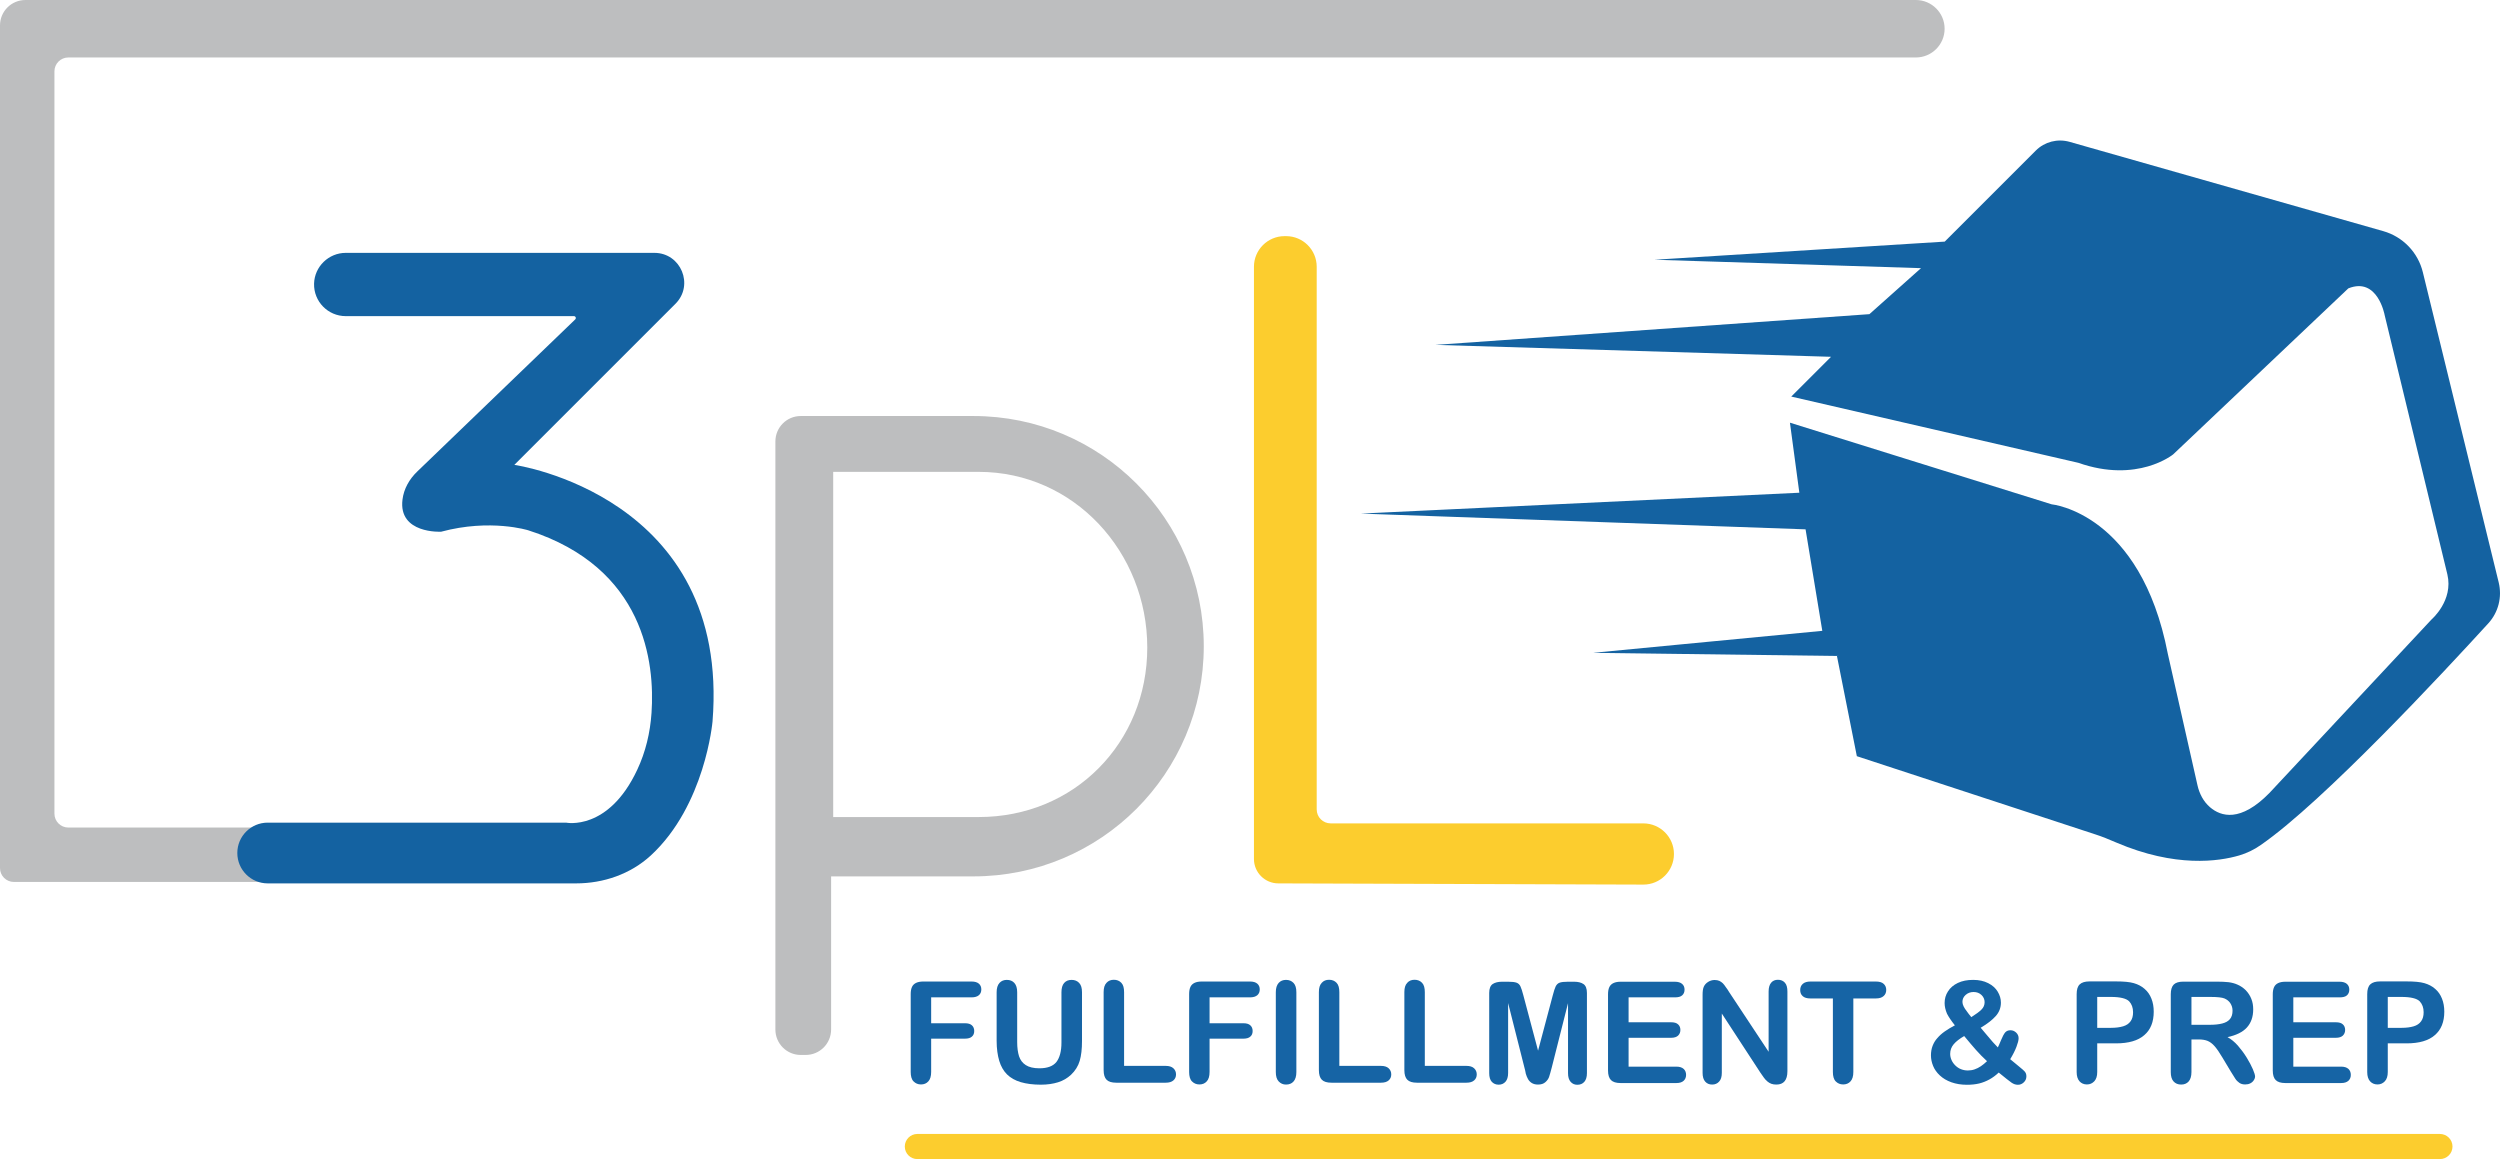
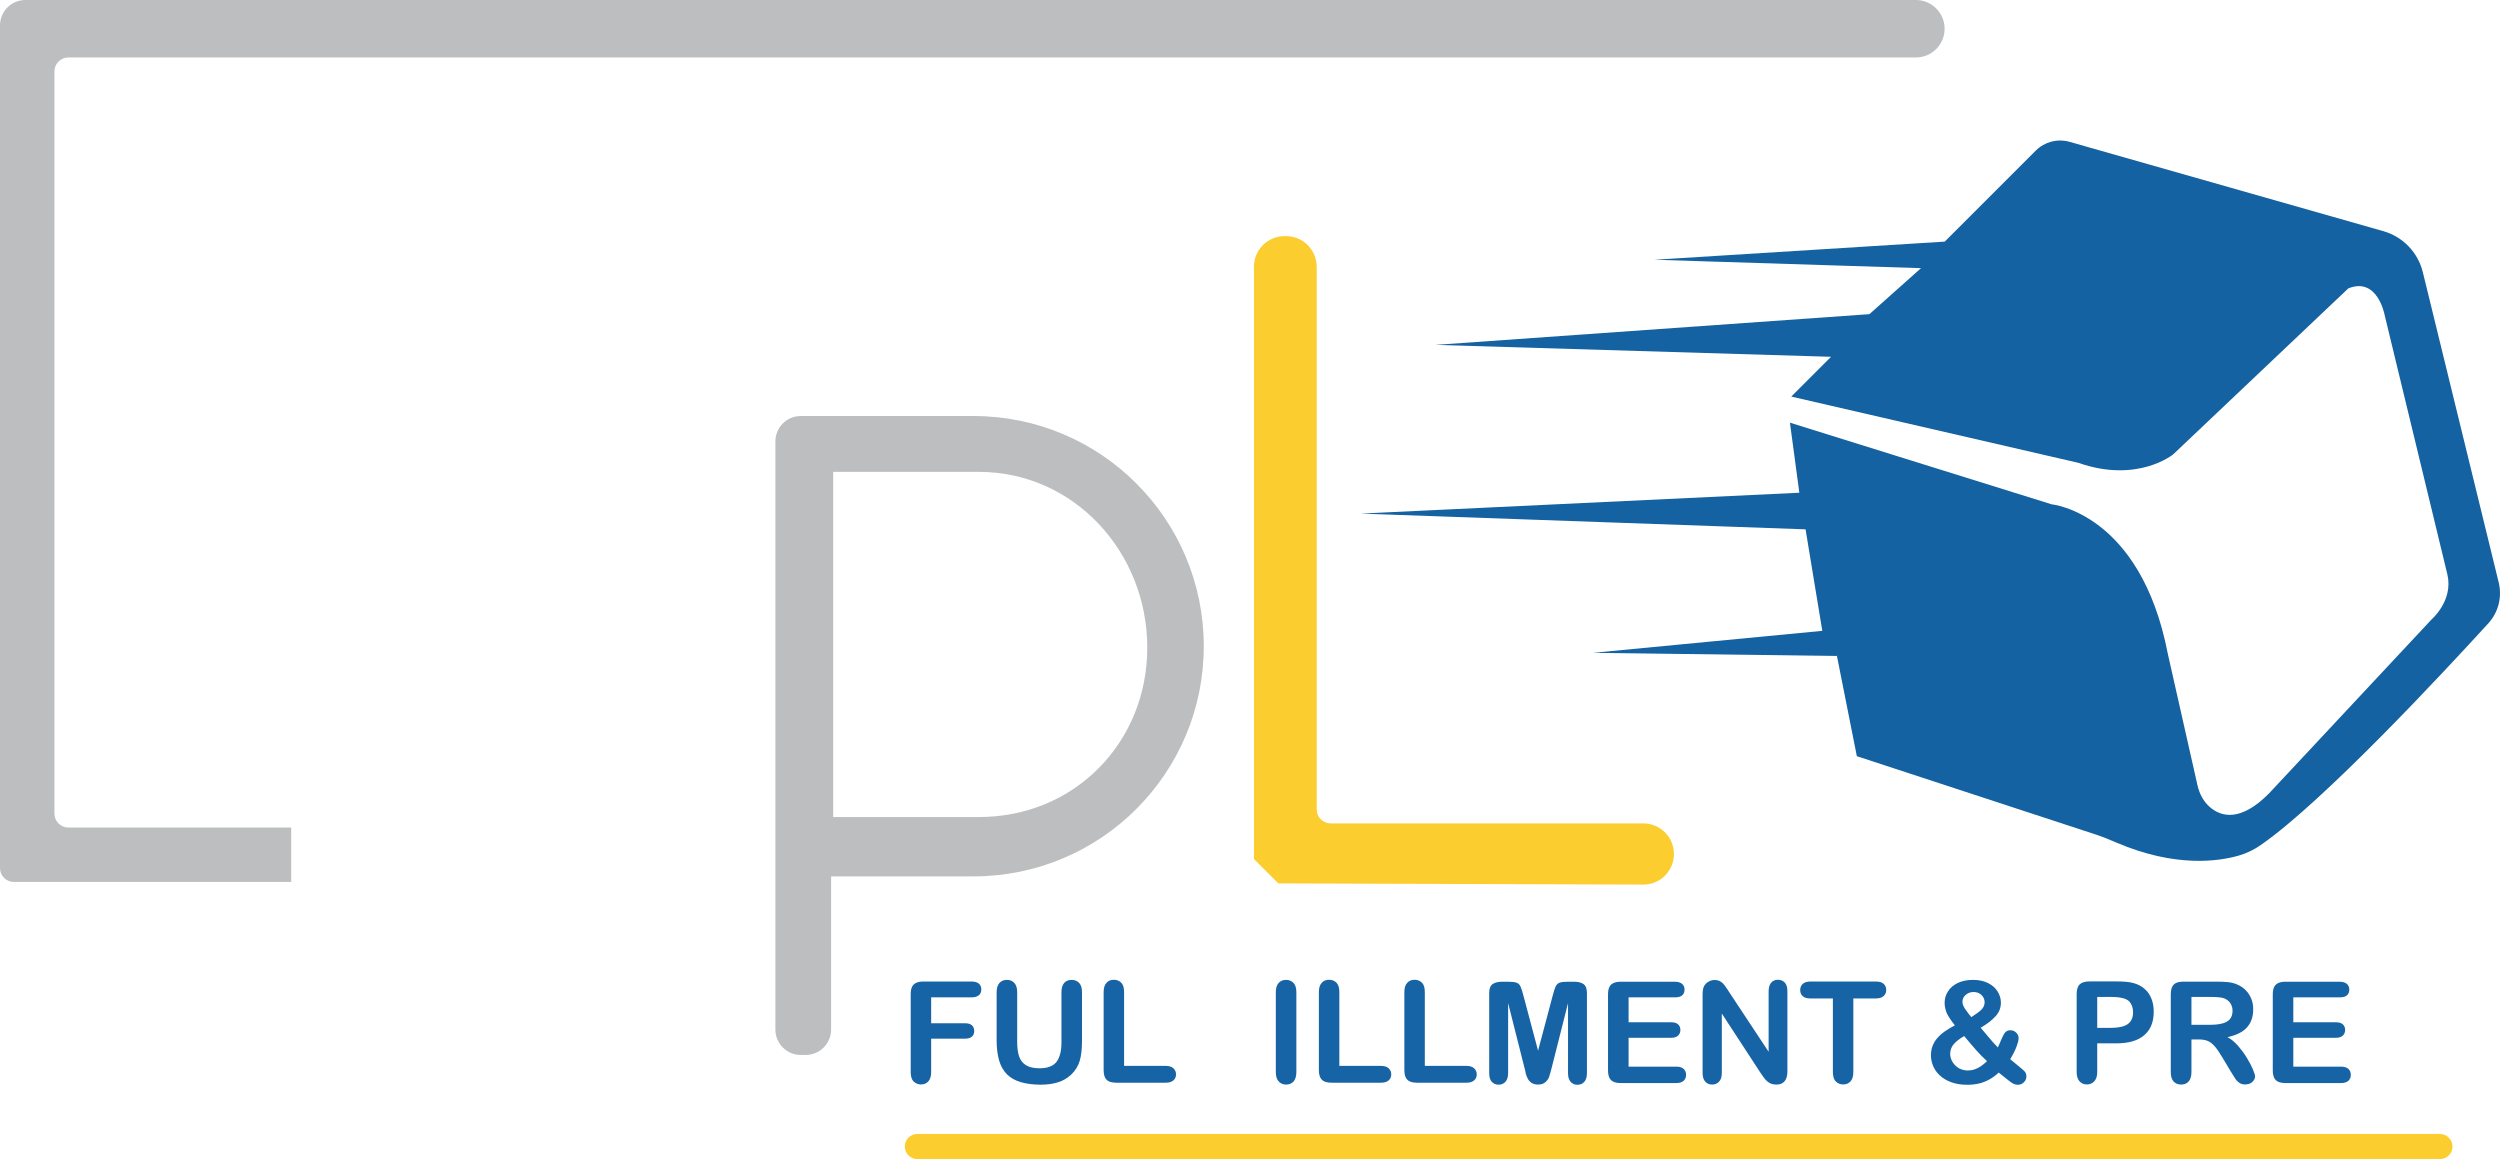
<svg xmlns="http://www.w3.org/2000/svg" width="110" height="51" viewBox="0 0 110 51" fill="none">
  <path d="M12.818 38.806H0.611C0.274 38.806 0 38.532 0 38.196V1.12C0 0.5 0.5 0 1.121 0H84.298C84.995 0 85.563 0.567 85.563 1.265C85.563 1.962 84.995 2.529 84.298 2.529H3.006C2.669 2.529 2.395 2.803 2.395 3.14V35.801C2.395 36.138 2.669 36.412 3.006 36.412H12.813V38.806H12.818Z" fill="#BDBEBF" />
-   <path d="M15.214 11.126H28.792C29.961 11.126 30.547 12.54 29.72 13.367L22.631 20.454C22.631 20.454 32.149 21.805 31.351 31.748C31.351 31.748 31.029 35.436 28.633 37.643C27.743 38.46 26.555 38.869 25.348 38.869H11.779C11.043 38.869 10.442 38.273 10.442 37.532C10.442 36.797 11.039 36.196 11.779 36.196H24.905C24.905 36.196 26.767 36.585 28.037 33.873C28.407 33.09 28.609 32.234 28.667 31.368C28.816 29.171 28.378 24.978 23.246 23.334C23.246 23.334 21.587 22.81 19.408 23.396C19.408 23.396 17.518 23.497 17.71 21.978C17.768 21.507 18.013 21.079 18.359 20.747L25.31 14.054C25.363 14.001 25.329 13.91 25.252 13.91H15.214C14.43 13.91 13.8 13.266 13.819 12.482C13.838 11.732 14.459 11.126 15.214 11.126Z" fill="#1462A1" />
  <path d="M42.832 18.305H35.232C34.617 18.305 34.117 18.805 34.117 19.425V45.297C34.117 45.918 34.617 46.418 35.232 46.418H35.449C36.069 46.418 36.569 45.918 36.569 45.297V38.561H42.832C45.631 38.561 48.166 37.427 49.999 35.595C51.831 33.763 52.966 31.234 52.966 28.435C52.966 22.839 48.431 18.305 42.832 18.305ZM48.344 33.797C47.017 35.138 45.165 35.95 43.063 35.95H36.661V20.762H43.063C47.262 20.762 50.48 24.3 50.48 28.493C50.48 30.589 49.676 32.455 48.344 33.797Z" fill="#BDBEBF" />
-   <path d="M55.174 37.797V11.737C55.174 10.991 55.78 10.39 56.521 10.39H56.588C57.334 10.39 57.935 10.996 57.935 11.737V35.614C57.935 35.955 58.209 36.229 58.551 36.229H72.307C73.052 36.229 73.654 36.835 73.654 37.576C73.654 38.321 73.048 38.927 72.302 38.922L56.247 38.869C55.655 38.869 55.174 38.388 55.174 37.797Z" fill="#FCCD2E" />
+   <path d="M55.174 37.797V11.737C55.174 10.991 55.78 10.39 56.521 10.39H56.588C57.334 10.39 57.935 10.996 57.935 11.737V35.614C57.935 35.955 58.209 36.229 58.551 36.229H72.307C73.052 36.229 73.654 36.835 73.654 37.576C73.654 38.321 73.048 38.927 72.302 38.922L56.247 38.869Z" fill="#FCCD2E" />
  <path d="M78.815 17.449L80.566 15.699L63.158 15.175L82.254 13.823L84.524 11.799L72.797 11.429L85.568 10.631L89.574 6.626C89.964 6.236 90.531 6.092 91.061 6.241L104.86 10.169C105.726 10.414 106.394 11.107 106.606 11.982L109.944 25.632C110.098 26.272 109.93 26.94 109.487 27.426C107.573 29.522 102.244 35.263 99.473 37.181C99.184 37.383 98.872 37.537 98.53 37.638C97.631 37.903 95.721 38.186 93.114 37.071C92.811 36.941 92.504 36.811 92.186 36.71L81.701 33.272L80.825 28.863L70.094 28.724L80.181 27.757L79.445 23.291L59.873 22.598L79.171 21.68L78.757 18.598L90.272 22.19C90.272 22.19 94.187 22.56 95.385 28.772L96.688 34.547C96.77 34.917 96.953 35.273 97.241 35.518C97.722 35.931 98.579 36.191 99.853 34.893L106.991 27.253C106.991 27.253 107.958 26.426 107.684 25.272L104.923 13.857C104.923 13.857 104.615 12.169 103.326 12.689L95.62 19.992C95.62 19.992 94.052 21.281 91.445 20.363L78.815 17.449Z" fill="#1462A1" />
  <path d="M42.75 43.884H40.971V45.023H42.457C42.596 45.023 42.697 45.052 42.765 45.115C42.832 45.177 42.866 45.259 42.866 45.365C42.866 45.471 42.832 45.552 42.765 45.61C42.697 45.673 42.592 45.701 42.457 45.701H40.971V47.168C40.971 47.355 40.927 47.495 40.846 47.581C40.764 47.673 40.653 47.716 40.523 47.716C40.389 47.716 40.283 47.668 40.196 47.581C40.11 47.495 40.071 47.351 40.071 47.168V43.74C40.071 43.61 40.09 43.504 40.129 43.422C40.167 43.341 40.23 43.283 40.312 43.245C40.393 43.206 40.499 43.187 40.624 43.187H42.75C42.895 43.187 43 43.22 43.072 43.283C43.145 43.345 43.178 43.432 43.178 43.533C43.178 43.639 43.145 43.725 43.072 43.788C43 43.85 42.895 43.884 42.75 43.884Z" fill="#1664A5" />
  <path d="M43.852 45.803V43.658C43.852 43.475 43.895 43.341 43.977 43.249C44.059 43.158 44.169 43.115 44.299 43.115C44.438 43.115 44.549 43.158 44.631 43.249C44.713 43.341 44.756 43.475 44.756 43.658V45.851C44.756 46.101 44.785 46.307 44.838 46.476C44.895 46.644 44.992 46.774 45.136 46.865C45.275 46.956 45.477 47.005 45.732 47.005C46.083 47.005 46.334 46.913 46.483 46.726C46.627 46.538 46.704 46.254 46.704 45.875V43.663C46.704 43.48 46.742 43.341 46.824 43.249C46.906 43.158 47.012 43.115 47.151 43.115C47.286 43.115 47.397 43.158 47.483 43.249C47.57 43.341 47.608 43.475 47.608 43.663V45.807C47.608 46.158 47.575 46.447 47.507 46.678C47.44 46.908 47.31 47.115 47.122 47.293C46.959 47.442 46.771 47.553 46.555 47.62C46.338 47.687 46.088 47.726 45.8 47.726C45.458 47.726 45.16 47.687 44.915 47.615C44.669 47.543 44.467 47.428 44.309 47.274C44.155 47.12 44.039 46.918 43.967 46.678C43.895 46.437 43.852 46.139 43.852 45.803Z" fill="#1664A5" />
  <path d="M49.46 43.658V46.899H51.292C51.437 46.899 51.552 46.932 51.629 47.004C51.706 47.077 51.745 47.163 51.745 47.274C51.745 47.384 51.706 47.471 51.629 47.538C51.552 47.605 51.442 47.639 51.292 47.639H49.114C48.916 47.639 48.777 47.596 48.69 47.509C48.604 47.423 48.56 47.283 48.56 47.086V43.653C48.56 43.47 48.599 43.336 48.686 43.245C48.767 43.153 48.878 43.11 49.008 43.11C49.142 43.11 49.253 43.153 49.34 43.245C49.426 43.336 49.46 43.475 49.46 43.658Z" fill="#1664A5" />
-   <path d="M55.001 43.884H53.221V45.023H54.708C54.847 45.023 54.948 45.052 55.015 45.115C55.083 45.177 55.116 45.259 55.116 45.365C55.116 45.471 55.083 45.552 55.015 45.61C54.948 45.673 54.842 45.701 54.708 45.701H53.221V47.168C53.221 47.355 53.178 47.495 53.096 47.581C53.014 47.673 52.904 47.716 52.774 47.716C52.639 47.716 52.533 47.668 52.447 47.581C52.36 47.495 52.322 47.351 52.322 47.168V43.74C52.322 43.61 52.341 43.504 52.38 43.422C52.418 43.341 52.481 43.283 52.562 43.245C52.644 43.206 52.75 43.187 52.875 43.187H55.001C55.145 43.187 55.251 43.22 55.323 43.283C55.395 43.345 55.429 43.432 55.429 43.533C55.429 43.639 55.395 43.725 55.323 43.788C55.251 43.85 55.145 43.884 55.001 43.884Z" fill="#1664A5" />
  <path d="M56.136 47.168V43.658C56.136 43.475 56.179 43.341 56.261 43.249C56.343 43.158 56.453 43.115 56.583 43.115C56.718 43.115 56.829 43.158 56.915 43.249C57.002 43.341 57.04 43.475 57.04 43.663V47.173C57.04 47.355 56.997 47.495 56.915 47.586C56.834 47.678 56.723 47.721 56.583 47.721C56.453 47.721 56.348 47.673 56.261 47.581C56.175 47.49 56.136 47.351 56.136 47.168Z" fill="#1664A5" />
  <path d="M58.931 43.658V46.899H60.763C60.907 46.899 61.023 46.932 61.1 47.004C61.177 47.077 61.215 47.163 61.215 47.274C61.215 47.384 61.177 47.471 61.1 47.538C61.023 47.605 60.912 47.639 60.763 47.639H58.584C58.387 47.639 58.248 47.596 58.161 47.509C58.075 47.423 58.031 47.283 58.031 47.086V43.653C58.031 43.47 58.07 43.336 58.156 43.245C58.238 43.153 58.344 43.11 58.478 43.11C58.613 43.11 58.724 43.153 58.81 43.245C58.897 43.336 58.931 43.475 58.931 43.658Z" fill="#1664A5" />
  <path d="M62.692 43.658V46.899H64.525C64.669 46.899 64.784 46.932 64.861 47.004C64.938 47.077 64.977 47.163 64.977 47.274C64.977 47.384 64.938 47.471 64.861 47.538C64.784 47.605 64.674 47.639 64.525 47.639H62.346C62.148 47.639 62.009 47.596 61.922 47.509C61.836 47.423 61.792 47.283 61.792 47.086V43.653C61.792 43.47 61.831 43.336 61.918 43.245C61.999 43.153 62.105 43.11 62.24 43.11C62.374 43.11 62.485 43.153 62.572 43.245C62.658 43.336 62.692 43.475 62.692 43.658Z" fill="#1664A5" />
  <path d="M67.074 46.971L66.357 44.134V47.211C66.357 47.38 66.319 47.509 66.242 47.596C66.165 47.682 66.064 47.726 65.939 47.726C65.818 47.726 65.717 47.682 65.64 47.601C65.563 47.519 65.525 47.389 65.525 47.216V43.692C65.525 43.499 65.578 43.365 65.679 43.297C65.78 43.23 65.919 43.196 66.088 43.196H66.367C66.535 43.196 66.655 43.211 66.732 43.24C66.809 43.269 66.867 43.326 66.901 43.403C66.939 43.48 66.978 43.61 67.026 43.788L67.675 46.23L68.324 43.788C68.372 43.61 68.411 43.48 68.449 43.403C68.488 43.326 68.541 43.269 68.618 43.24C68.695 43.211 68.815 43.196 68.983 43.196H69.262C69.435 43.196 69.57 43.23 69.671 43.297C69.772 43.365 69.825 43.495 69.825 43.692V47.216C69.825 47.384 69.787 47.514 69.71 47.601C69.633 47.687 69.532 47.73 69.402 47.73C69.281 47.73 69.185 47.687 69.108 47.601C69.031 47.514 68.993 47.389 68.993 47.216V44.139L68.276 46.976C68.228 47.158 68.19 47.298 68.161 47.38C68.132 47.466 68.079 47.543 67.997 47.615C67.915 47.687 67.81 47.721 67.67 47.721C67.564 47.721 67.473 47.697 67.401 47.654C67.329 47.61 67.271 47.548 67.233 47.48C67.194 47.408 67.16 47.331 67.136 47.245C67.122 47.154 67.098 47.062 67.074 46.971Z" fill="#1664A5" />
  <path d="M73.692 43.884H71.658V44.98H73.529C73.668 44.98 73.769 45.009 73.836 45.072C73.904 45.134 73.937 45.216 73.937 45.317C73.937 45.418 73.904 45.499 73.836 45.567C73.769 45.629 73.668 45.663 73.529 45.663H71.658V46.932H73.76C73.899 46.932 74.01 46.966 74.082 47.033C74.154 47.101 74.188 47.187 74.188 47.298C74.188 47.404 74.149 47.49 74.082 47.553C74.01 47.62 73.904 47.654 73.76 47.654H71.306C71.109 47.654 70.97 47.61 70.883 47.524C70.797 47.437 70.753 47.298 70.753 47.101V43.749C70.753 43.62 70.772 43.514 70.811 43.432C70.85 43.35 70.912 43.292 70.994 43.254C71.076 43.216 71.181 43.196 71.306 43.196H73.692C73.836 43.196 73.942 43.23 74.014 43.292C74.087 43.355 74.12 43.442 74.12 43.543C74.12 43.648 74.087 43.735 74.014 43.797C73.942 43.86 73.836 43.884 73.692 43.884Z" fill="#1664A5" />
  <path d="M76.083 43.653L77.819 46.278V43.629C77.819 43.456 77.858 43.326 77.93 43.24C78.002 43.153 78.103 43.11 78.228 43.11C78.358 43.11 78.459 43.153 78.536 43.24C78.613 43.326 78.646 43.456 78.646 43.629V47.134C78.646 47.524 78.483 47.721 78.16 47.721C78.079 47.721 78.007 47.711 77.939 47.687C77.872 47.663 77.814 47.625 77.757 47.577C77.699 47.529 77.646 47.466 77.598 47.399C77.55 47.331 77.502 47.259 77.454 47.192L75.76 44.596V47.206C75.76 47.375 75.722 47.505 75.64 47.591C75.563 47.678 75.457 47.721 75.337 47.721C75.207 47.721 75.106 47.678 75.029 47.591C74.952 47.505 74.914 47.375 74.914 47.206V43.769C74.914 43.624 74.928 43.509 74.962 43.427C75 43.336 75.063 43.264 75.154 43.206C75.246 43.148 75.342 43.12 75.443 43.12C75.525 43.12 75.592 43.134 75.65 43.158C75.707 43.187 75.76 43.22 75.804 43.264C75.847 43.307 75.89 43.365 75.938 43.437C75.991 43.499 76.034 43.576 76.083 43.653Z" fill="#1664A5" />
  <path d="M82.533 43.932H81.547V47.168C81.547 47.355 81.503 47.495 81.422 47.581C81.34 47.673 81.229 47.716 81.099 47.716C80.965 47.716 80.859 47.668 80.772 47.581C80.686 47.495 80.647 47.351 80.647 47.168V43.932H79.661C79.507 43.932 79.392 43.898 79.32 43.831C79.243 43.764 79.209 43.672 79.209 43.562C79.209 43.446 79.248 43.355 79.325 43.288C79.401 43.22 79.517 43.187 79.661 43.187H82.533C82.691 43.187 82.807 43.22 82.879 43.288C82.956 43.355 82.994 43.446 82.994 43.557C82.994 43.668 82.956 43.759 82.879 43.826C82.802 43.898 82.687 43.932 82.533 43.932Z" fill="#1664A5" />
  <path d="M85.563 44.134C85.563 43.947 85.611 43.773 85.712 43.62C85.808 43.466 85.953 43.341 86.145 43.249C86.337 43.158 86.559 43.115 86.818 43.115C87.073 43.115 87.294 43.163 87.482 43.259C87.67 43.355 87.809 43.48 87.9 43.634C87.992 43.788 88.04 43.947 88.04 44.115C88.04 44.341 87.963 44.538 87.814 44.706C87.665 44.874 87.444 45.048 87.15 45.221C87.251 45.341 87.347 45.452 87.434 45.557C87.52 45.663 87.607 45.759 87.684 45.851C87.766 45.942 87.838 46.019 87.905 46.086C87.934 46.029 87.982 45.923 88.045 45.769C88.107 45.615 88.17 45.5 88.223 45.432C88.281 45.365 88.358 45.331 88.459 45.331C88.555 45.331 88.636 45.365 88.709 45.432C88.781 45.5 88.819 45.581 88.819 45.682C88.819 45.774 88.785 45.899 88.723 46.062C88.66 46.226 88.569 46.408 88.449 46.605C88.526 46.668 88.641 46.769 88.805 46.899C88.968 47.029 89.069 47.12 89.103 47.168C89.141 47.216 89.161 47.279 89.161 47.36C89.161 47.466 89.122 47.553 89.045 47.625C88.968 47.697 88.886 47.73 88.79 47.73C88.694 47.73 88.603 47.702 88.511 47.639C88.42 47.577 88.232 47.428 87.944 47.192C87.814 47.317 87.674 47.418 87.535 47.495C87.395 47.572 87.242 47.634 87.083 47.673C86.924 47.711 86.741 47.73 86.544 47.73C86.289 47.73 86.063 47.692 85.861 47.62C85.659 47.548 85.491 47.447 85.356 47.322C85.221 47.197 85.12 47.057 85.058 46.904C84.995 46.75 84.962 46.596 84.962 46.437C84.962 46.283 84.986 46.144 85.034 46.019C85.082 45.894 85.149 45.778 85.241 45.678C85.327 45.577 85.438 45.475 85.568 45.384C85.698 45.293 85.847 45.202 86.015 45.115C85.861 44.923 85.746 44.754 85.669 44.605C85.601 44.442 85.563 44.288 85.563 44.134ZM86.424 45.586C86.217 45.706 86.063 45.827 85.962 45.947C85.861 46.067 85.808 46.206 85.808 46.37C85.808 46.461 85.828 46.553 85.866 46.639C85.904 46.726 85.957 46.803 86.029 46.875C86.102 46.947 86.183 47.005 86.28 47.043C86.376 47.081 86.477 47.101 86.583 47.101C86.684 47.101 86.785 47.086 86.881 47.053C86.977 47.019 87.068 46.976 87.16 46.913C87.246 46.855 87.338 46.779 87.429 46.692C87.246 46.524 87.088 46.36 86.943 46.197C86.799 46.033 86.626 45.831 86.424 45.586ZM86.737 44.754C86.943 44.624 87.093 44.514 87.184 44.422C87.275 44.331 87.323 44.225 87.323 44.096C87.323 43.971 87.275 43.865 87.184 43.778C87.093 43.692 86.977 43.648 86.838 43.648C86.698 43.648 86.583 43.692 86.486 43.778C86.39 43.865 86.347 43.966 86.347 44.086C86.347 44.148 86.366 44.211 86.4 44.283C86.433 44.355 86.482 44.422 86.534 44.49C86.583 44.562 86.65 44.648 86.737 44.754Z" fill="#1664A5" />
  <path d="M93.105 45.908H92.278V47.168C92.278 47.351 92.234 47.485 92.148 47.577C92.061 47.668 91.955 47.716 91.825 47.716C91.691 47.716 91.58 47.668 91.498 47.577C91.416 47.485 91.373 47.351 91.373 47.173V43.74C91.373 43.543 91.416 43.398 91.508 43.312C91.599 43.225 91.744 43.182 91.941 43.182H93.1C93.442 43.182 93.706 43.206 93.889 43.259C94.072 43.312 94.23 43.394 94.36 43.509C94.495 43.624 94.596 43.769 94.663 43.942C94.731 44.11 94.764 44.302 94.764 44.514C94.764 44.966 94.625 45.312 94.346 45.548C94.072 45.788 93.658 45.908 93.105 45.908ZM92.883 43.865H92.278V45.225H92.883C93.095 45.225 93.273 45.201 93.417 45.158C93.562 45.115 93.668 45.043 93.745 44.937C93.822 44.831 93.855 44.701 93.855 44.538C93.855 44.341 93.797 44.182 93.682 44.057C93.557 43.932 93.288 43.865 92.883 43.865Z" fill="#1664A5" />
  <path d="M96.741 45.735H96.424V47.168C96.424 47.355 96.38 47.495 96.299 47.586C96.217 47.678 96.106 47.721 95.972 47.721C95.827 47.721 95.717 47.673 95.635 47.581C95.553 47.49 95.514 47.351 95.514 47.173V43.745C95.514 43.552 95.558 43.408 95.644 43.321C95.731 43.235 95.871 43.192 96.068 43.192H97.535C97.737 43.192 97.91 43.201 98.054 43.216C98.198 43.235 98.328 43.269 98.444 43.321C98.583 43.379 98.708 43.466 98.814 43.571C98.92 43.682 99.002 43.807 99.059 43.951C99.117 44.096 99.141 44.249 99.141 44.413C99.141 44.745 99.045 45.009 98.862 45.211C98.679 45.413 98.391 45.552 98.011 45.634C98.17 45.721 98.323 45.846 98.468 46.009C98.612 46.177 98.742 46.35 98.857 46.538C98.973 46.725 99.059 46.894 99.127 47.048C99.189 47.197 99.223 47.303 99.223 47.36C99.223 47.418 99.204 47.476 99.165 47.533C99.127 47.591 99.079 47.634 99.011 47.668C98.944 47.702 98.872 47.716 98.785 47.716C98.684 47.716 98.598 47.692 98.53 47.644C98.463 47.596 98.4 47.538 98.352 47.461C98.304 47.389 98.237 47.279 98.15 47.139L97.79 46.538C97.66 46.317 97.544 46.149 97.443 46.033C97.342 45.918 97.237 45.841 97.131 45.798C97.034 45.759 96.9 45.735 96.741 45.735ZM97.256 43.865H96.424V45.091H97.232C97.448 45.091 97.631 45.072 97.78 45.033C97.929 44.995 98.04 44.932 98.117 44.841C98.194 44.749 98.232 44.624 98.232 44.471C98.232 44.346 98.198 44.24 98.136 44.144C98.073 44.047 97.987 43.98 97.876 43.932C97.775 43.889 97.568 43.865 97.256 43.865Z" fill="#1664A5" />
  <path d="M102.941 43.884H100.906V44.98H102.777C102.917 44.98 103.018 45.009 103.085 45.072C103.153 45.134 103.186 45.216 103.186 45.317C103.186 45.418 103.153 45.499 103.085 45.567C103.018 45.629 102.917 45.663 102.777 45.663H100.906V46.932H103.008C103.148 46.932 103.258 46.966 103.331 47.033C103.403 47.101 103.436 47.187 103.436 47.298C103.436 47.404 103.398 47.49 103.331 47.553C103.258 47.62 103.153 47.654 103.008 47.654H100.555C100.358 47.654 100.219 47.61 100.132 47.524C100.045 47.437 100.002 47.298 100.002 47.101V43.749C100.002 43.62 100.021 43.514 100.06 43.432C100.098 43.35 100.161 43.292 100.243 43.254C100.324 43.216 100.43 43.196 100.555 43.196H102.941C103.085 43.196 103.191 43.23 103.263 43.292C103.335 43.355 103.369 43.442 103.369 43.543C103.369 43.648 103.335 43.735 103.263 43.797C103.191 43.86 103.085 43.884 102.941 43.884Z" fill="#1664A5" />
-   <path d="M105.889 45.908H105.062V47.168C105.062 47.351 105.019 47.485 104.932 47.577C104.846 47.668 104.74 47.716 104.61 47.716C104.475 47.716 104.365 47.668 104.283 47.577C104.201 47.485 104.158 47.351 104.158 47.173V43.74C104.158 43.543 104.201 43.398 104.293 43.312C104.384 43.225 104.528 43.182 104.725 43.182H105.885C106.226 43.182 106.491 43.206 106.673 43.259C106.856 43.312 107.015 43.394 107.145 43.509C107.28 43.624 107.381 43.769 107.448 43.942C107.515 44.11 107.549 44.302 107.549 44.514C107.549 44.966 107.409 45.312 107.13 45.548C106.856 45.788 106.443 45.908 105.889 45.908ZM105.668 43.865H105.062V45.225H105.668C105.88 45.225 106.058 45.201 106.202 45.158C106.346 45.115 106.452 45.043 106.529 44.937C106.606 44.831 106.64 44.701 106.64 44.538C106.64 44.341 106.582 44.182 106.467 44.057C106.342 43.932 106.072 43.865 105.668 43.865Z" fill="#1664A5" />
  <path d="M107.356 51H40.364C40.062 51 39.811 50.755 39.811 50.447C39.811 50.144 40.057 49.894 40.364 49.894H107.356C107.659 49.894 107.91 50.139 107.91 50.447C107.91 50.755 107.659 51 107.356 51Z" fill="#FCCD2E" />
</svg>